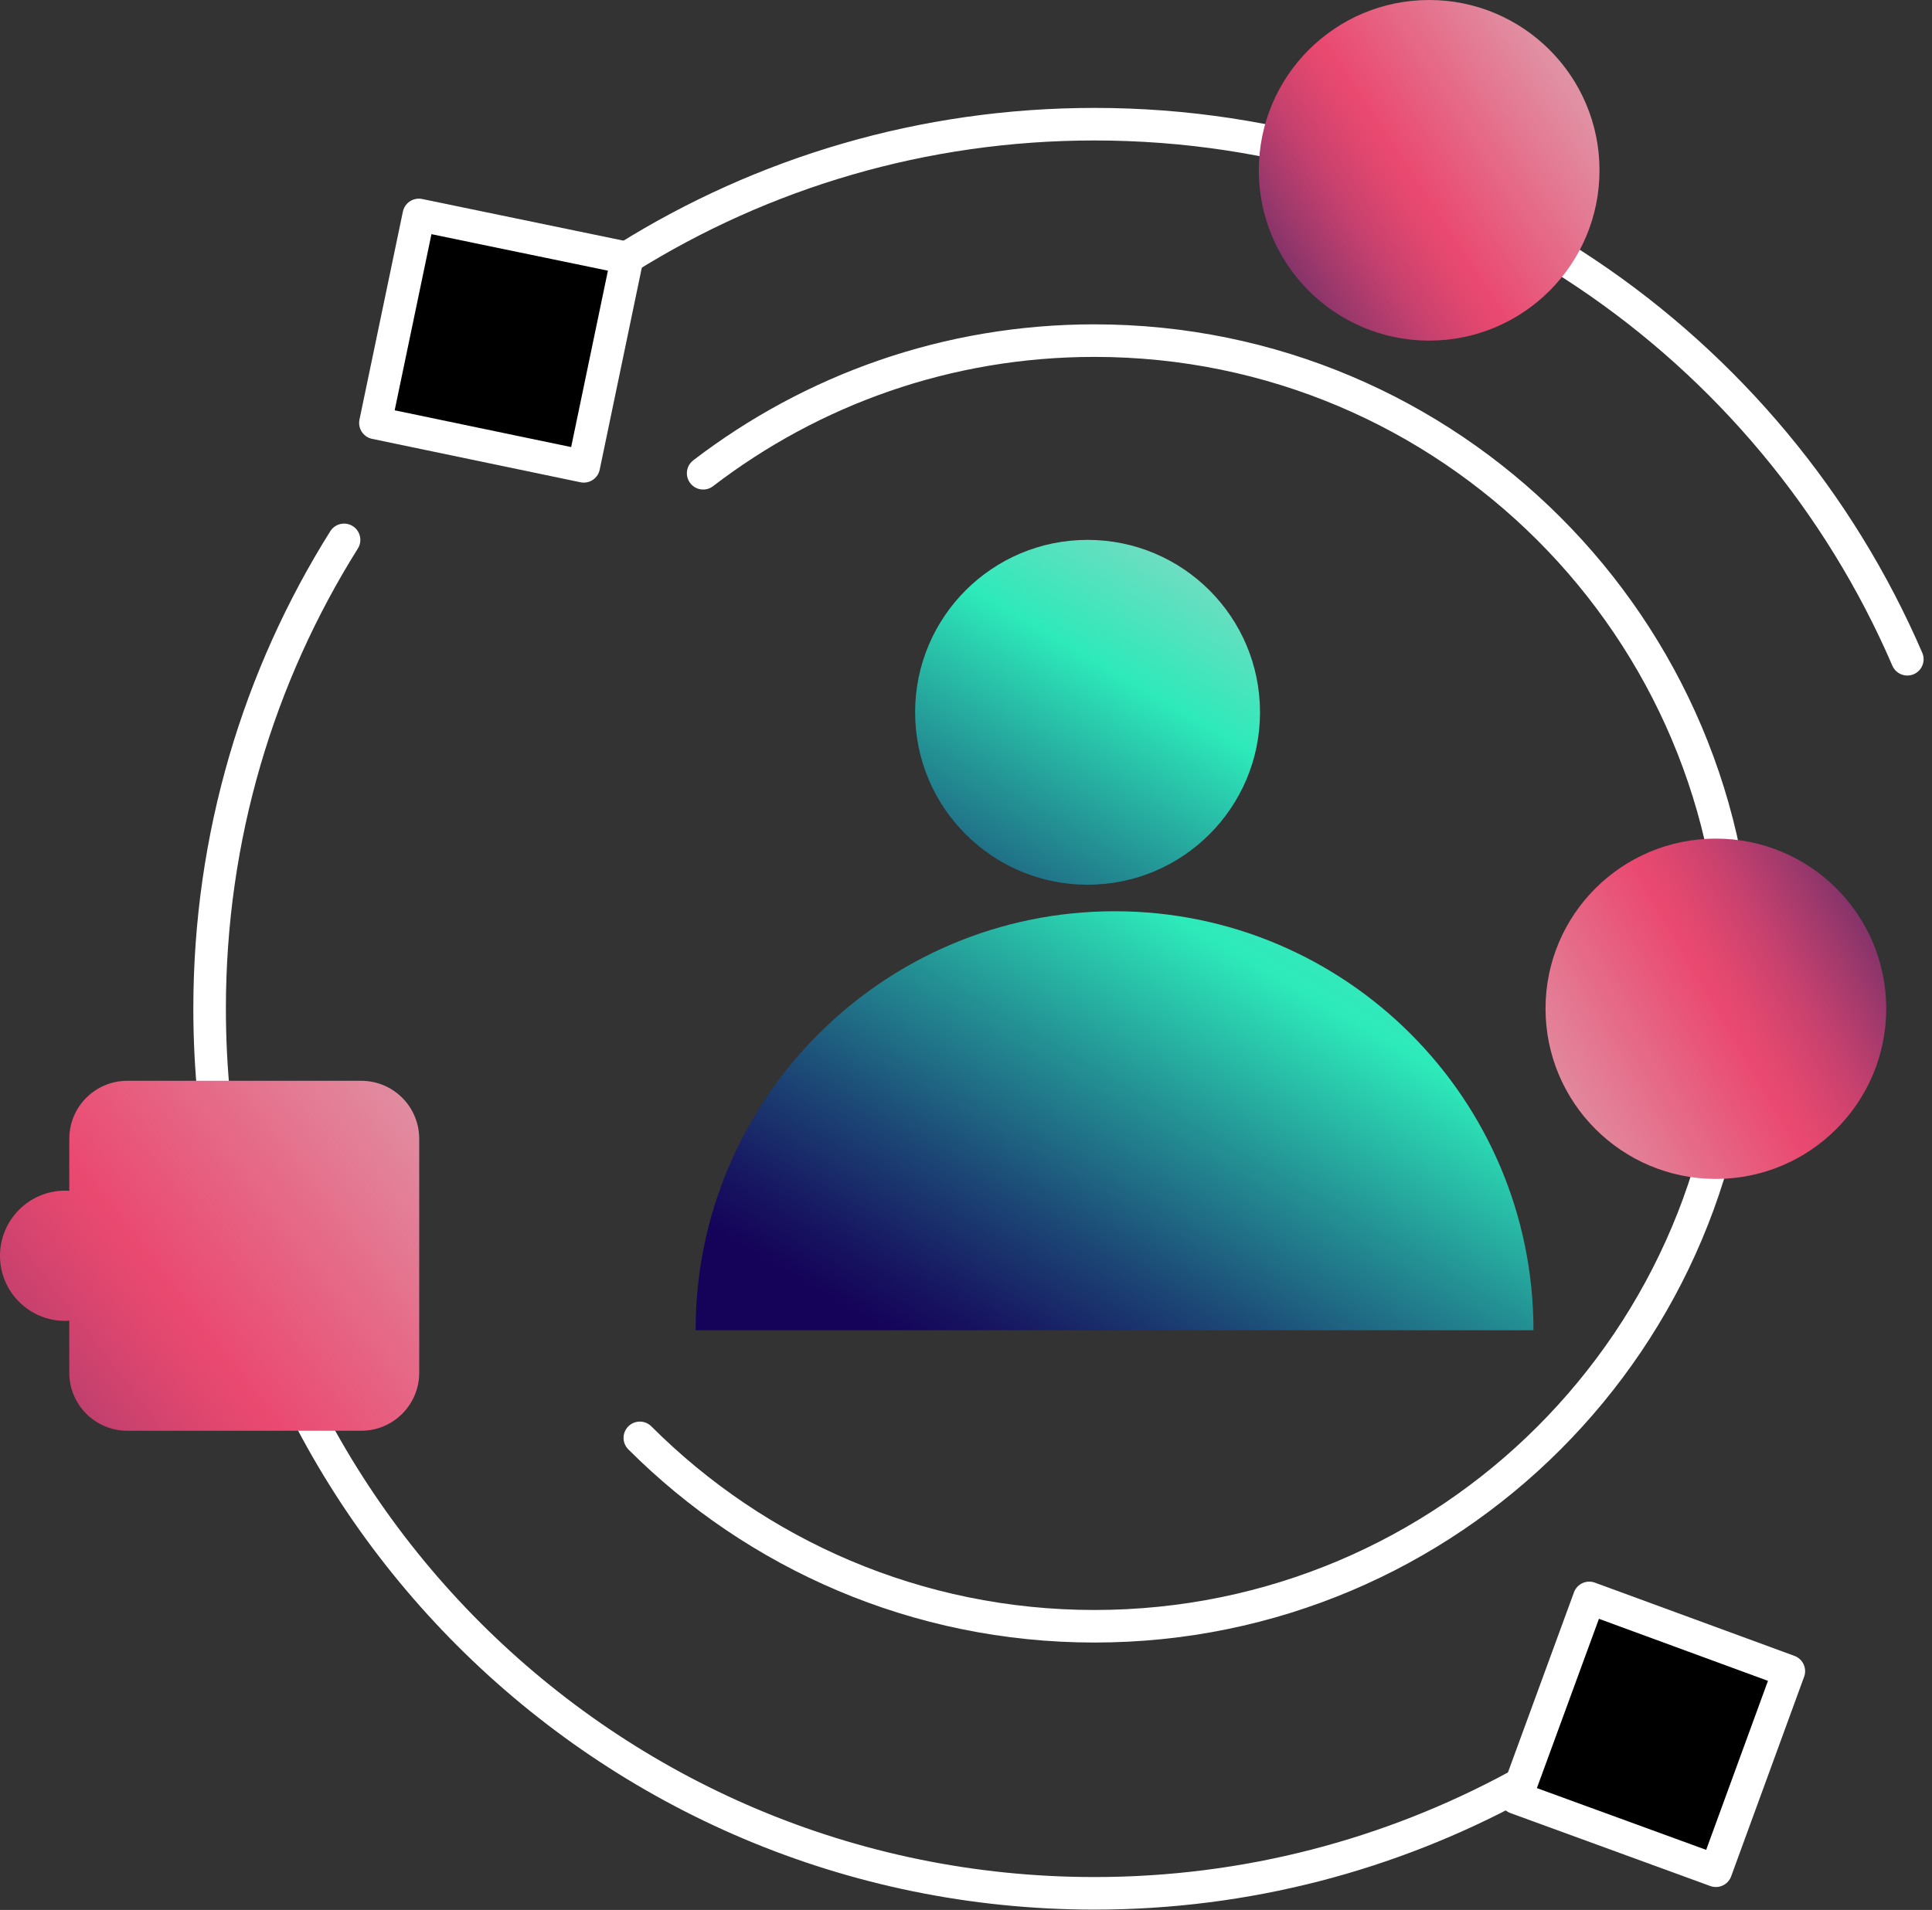
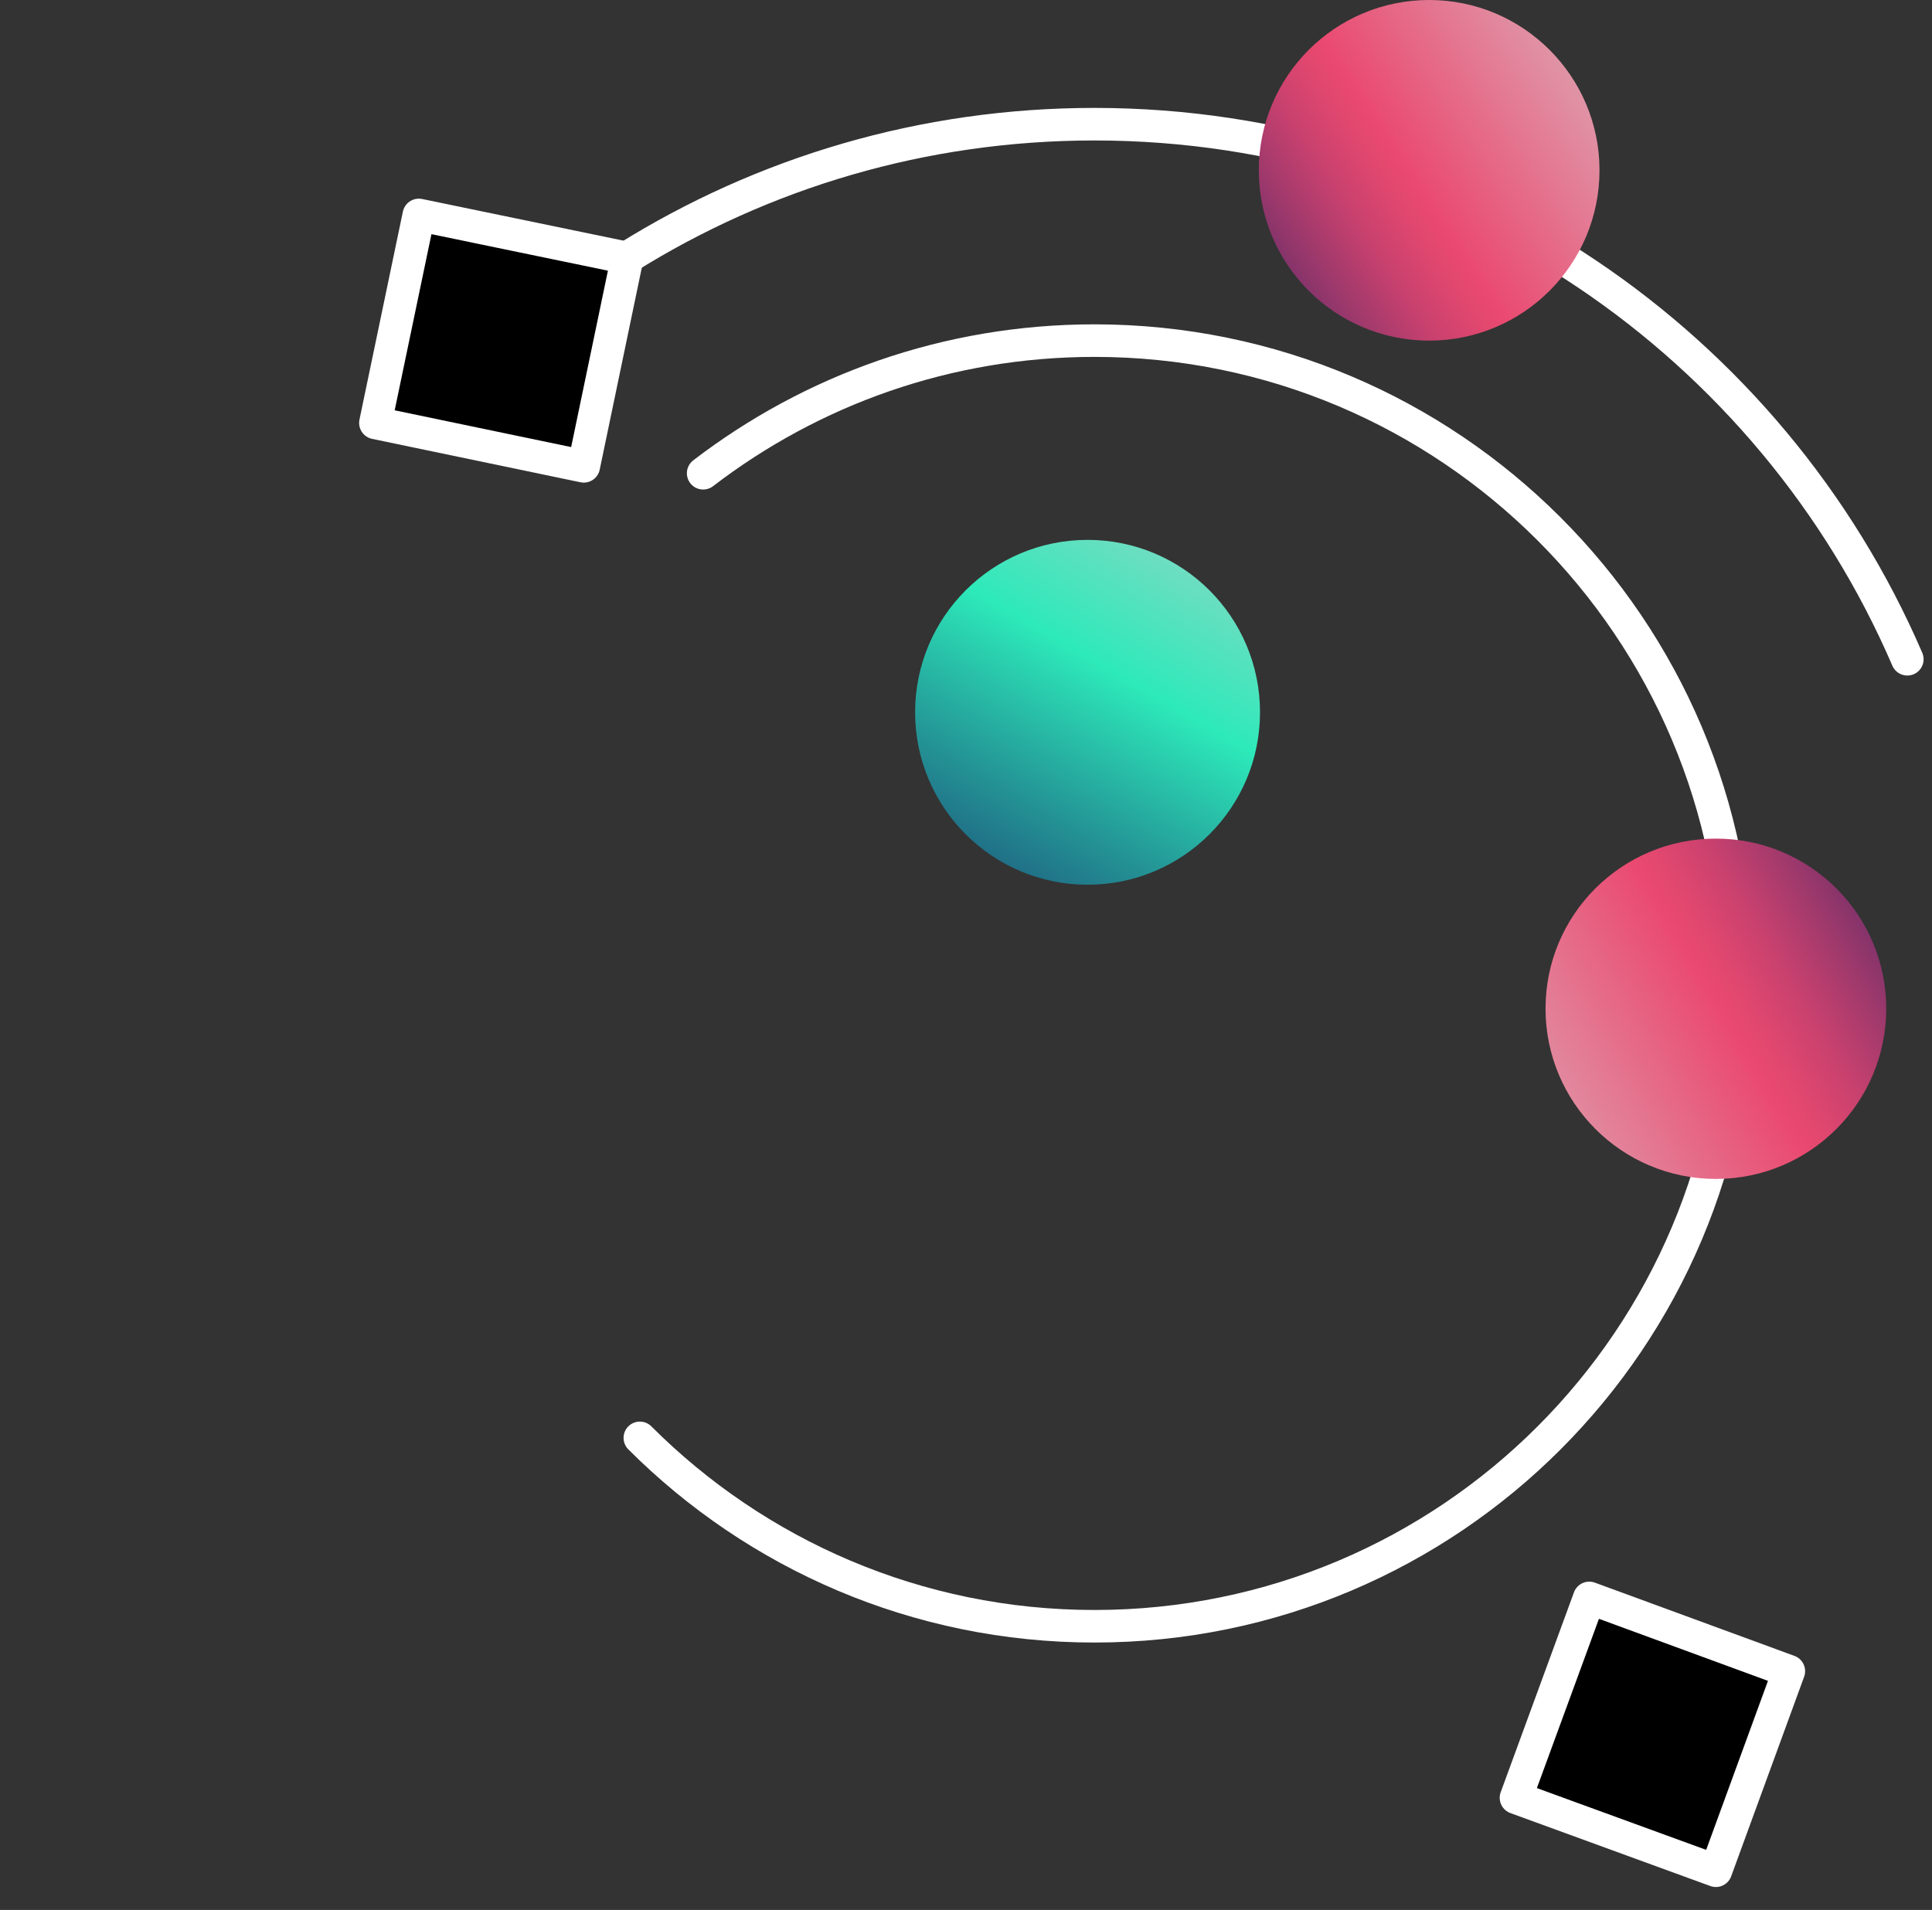
<svg xmlns="http://www.w3.org/2000/svg" width="89" height="88" viewBox="0 0 89 88" fill="none">
  <rect x="0" y="0" width="89" height="88" fill="#333333" stroke="none" />
  <path d="M50.1 40.764C54.489 40.764 58.044 37.208 58.044 32.819C58.044 28.43 54.489 24.875 50.1 24.875C45.711 24.875 42.156 28.43 42.156 32.819C42.156 37.208 45.711 40.764 50.1 40.764Z" fill="url(#paint0_linear_374_1890)" />
-   <path d="M70.641 61.291C70.641 50.639 62.002 41.986 51.35 41.986C40.697 41.986 32.044 50.639 32.044 61.291H70.641Z" fill="url(#paint1_linear_374_1890)" />
  <path d="M32.392 21.805C37.392 17.972 43.628 15.694 50.419 15.694C66.766 15.694 80.03 28.944 80.03 45.305C80.03 61.666 66.78 74.93 50.419 74.93C42.239 74.93 34.836 71.611 29.475 66.25" stroke="white" stroke-width="1.5" stroke-linecap="round" stroke-linejoin="round" />
  <path d="M79.044 54.319C83.377 54.319 86.891 50.805 86.891 46.472C86.891 42.139 83.377 38.639 79.044 38.639C74.71 38.639 71.197 42.139 71.197 46.472C71.197 50.805 74.71 54.319 79.044 54.319Z" fill="url(#paint2_linear_374_1890)" />
-   <path d="M69.836 82.319C64.058 85.444 57.447 87.235 50.419 87.235C27.906 87.235 9.656 68.986 9.656 46.472C9.656 38.541 11.92 31.139 15.85 24.875" stroke="white" stroke-width="1.5" stroke-linecap="round" stroke-linejoin="round" />
  <path d="M28.878 11.875C35.128 7.972 42.503 5.722 50.419 5.722C67.197 5.722 81.613 15.875 87.863 30.375" stroke="white" stroke-width="1.5" stroke-linecap="round" stroke-linejoin="round" />
  <path d="M19.294 9.903L17.294 19.486L26.892 21.486L28.892 11.889L19.294 9.903Z" fill="black" stroke="white" stroke-width="1.5" stroke-linecap="round" stroke-linejoin="round" />
  <path d="M73.211 73.624L69.836 82.833L79.044 86.194L82.405 76.999L73.211 73.624Z" fill="black" stroke="white" stroke-width="1.5" stroke-linecap="round" stroke-linejoin="round" />
  <path d="M65.836 15.694C70.169 15.694 73.683 12.181 73.683 7.847C73.683 3.514 70.169 0 65.836 0C61.502 0 57.989 3.514 57.989 7.847C57.989 12.181 61.502 15.694 65.836 15.694Z" fill="url(#paint3_linear_374_1890)" />
-   <path d="M19.312 52.472V63.25C19.312 64.722 18.118 65.922 16.639 65.922H5.865C4.386 65.922 3.192 64.722 3.192 63.25V60.844C3.129 60.859 3.064 60.859 2.997 60.859C1.342 60.859 0 59.518 0 57.862C0 56.207 1.342 54.859 2.997 54.859C3.064 54.859 3.129 54.859 3.192 54.87V52.471C3.192 50.993 4.386 49.798 5.865 49.798H16.639C18.118 49.798 19.312 50.994 19.312 52.472Z" fill="url(#paint4_linear_374_1890)" />
  <defs>
    <linearGradient id="paint0_linear_374_1890" x1="80.294" y1="-19.055" x2="6.892" y2="107.055" gradientUnits="userSpaceOnUse">
      <stop offset="0.251" stop-color="#FCC4D3" />
      <stop offset="0.267" stop-color="#EDC6D1" />
      <stop offset="0.298" stop-color="#C5CDCC" />
      <stop offset="0.342" stop-color="#86D9C4" />
      <stop offset="0.395" stop-color="#2FE9BA" />
      <stop offset="0.396" stop-color="#2DEABA" />
      <stop offset="0.442" stop-color="#249897" />
      <stop offset="0.49" stop-color="#1C4876" />
      <stop offset="0.524" stop-color="#171661" />
      <stop offset="0.54" stop-color="#150359" />
    </linearGradient>
    <linearGradient id="paint1_linear_374_1890" x1="82.642" y1="4.917" x2="27.851" y2="99.041" gradientUnits="userSpaceOnUse">
      <stop offset="0.255" stop-color="#FCC4D3" />
      <stop offset="0.282" stop-color="#CECCCD" />
      <stop offset="0.319" stop-color="#95D6C6" />
      <stop offset="0.354" stop-color="#68DFC1" />
      <stop offset="0.385" stop-color="#47E5BD" />
      <stop offset="0.41" stop-color="#34E8BA" />
      <stop offset="0.428" stop-color="#2DEABA" />
      <stop offset="0.495" stop-color="#249897" />
      <stop offset="0.565" stop-color="#1C4876" />
      <stop offset="0.615" stop-color="#171661" />
      <stop offset="0.64" stop-color="#150359" />
    </linearGradient>
    <linearGradient id="paint2_linear_374_1890" x1="112.042" y1="27.136" x2="23.751" y2="78.886" gradientUnits="userSpaceOnUse">
      <stop offset="0.232" stop-color="#031864" />
      <stop offset="0.245" stop-color="#201E65" />
      <stop offset="0.28" stop-color="#672D69" />
      <stop offset="0.312" stop-color="#9F396C" />
      <stop offset="0.338" stop-color="#C8416E" />
      <stop offset="0.36" stop-color="#E0476F" />
      <stop offset="0.372" stop-color="#EA4970" />
      <stop offset="0.457" stop-color="#E18DA1" />
      <stop offset="0.533" stop-color="#DBC3C9" />
      <stop offset="0.569" stop-color="#D9D9D9" />
    </linearGradient>
    <linearGradient id="paint3_linear_374_1890" x1="36.014" y1="27.297" x2="114.156" y2="-23.666" gradientUnits="userSpaceOnUse">
      <stop offset="0.232" stop-color="#031864" />
      <stop offset="0.245" stop-color="#201E65" />
      <stop offset="0.28" stop-color="#672D69" />
      <stop offset="0.312" stop-color="#9F396C" />
      <stop offset="0.338" stop-color="#C8416E" />
      <stop offset="0.36" stop-color="#E0476F" />
      <stop offset="0.372" stop-color="#EA4970" />
      <stop offset="0.457" stop-color="#E18DA1" />
      <stop offset="0.533" stop-color="#DBC3C9" />
      <stop offset="0.569" stop-color="#D9D9D9" />
    </linearGradient>
    <linearGradient id="paint4_linear_374_1890" x1="-40.846" y1="97.819" x2="91.301" y2="-3.536" gradientUnits="userSpaceOnUse">
      <stop offset="0.232" stop-color="#031864" />
      <stop offset="0.245" stop-color="#201E65" />
      <stop offset="0.28" stop-color="#672D69" />
      <stop offset="0.312" stop-color="#9F396C" />
      <stop offset="0.338" stop-color="#C8416E" />
      <stop offset="0.36" stop-color="#E0476F" />
      <stop offset="0.372" stop-color="#EA4970" />
      <stop offset="0.457" stop-color="#E18DA1" />
      <stop offset="0.533" stop-color="#DBC3C9" />
      <stop offset="0.569" stop-color="#D9D9D9" />
    </linearGradient>
  </defs>
</svg>